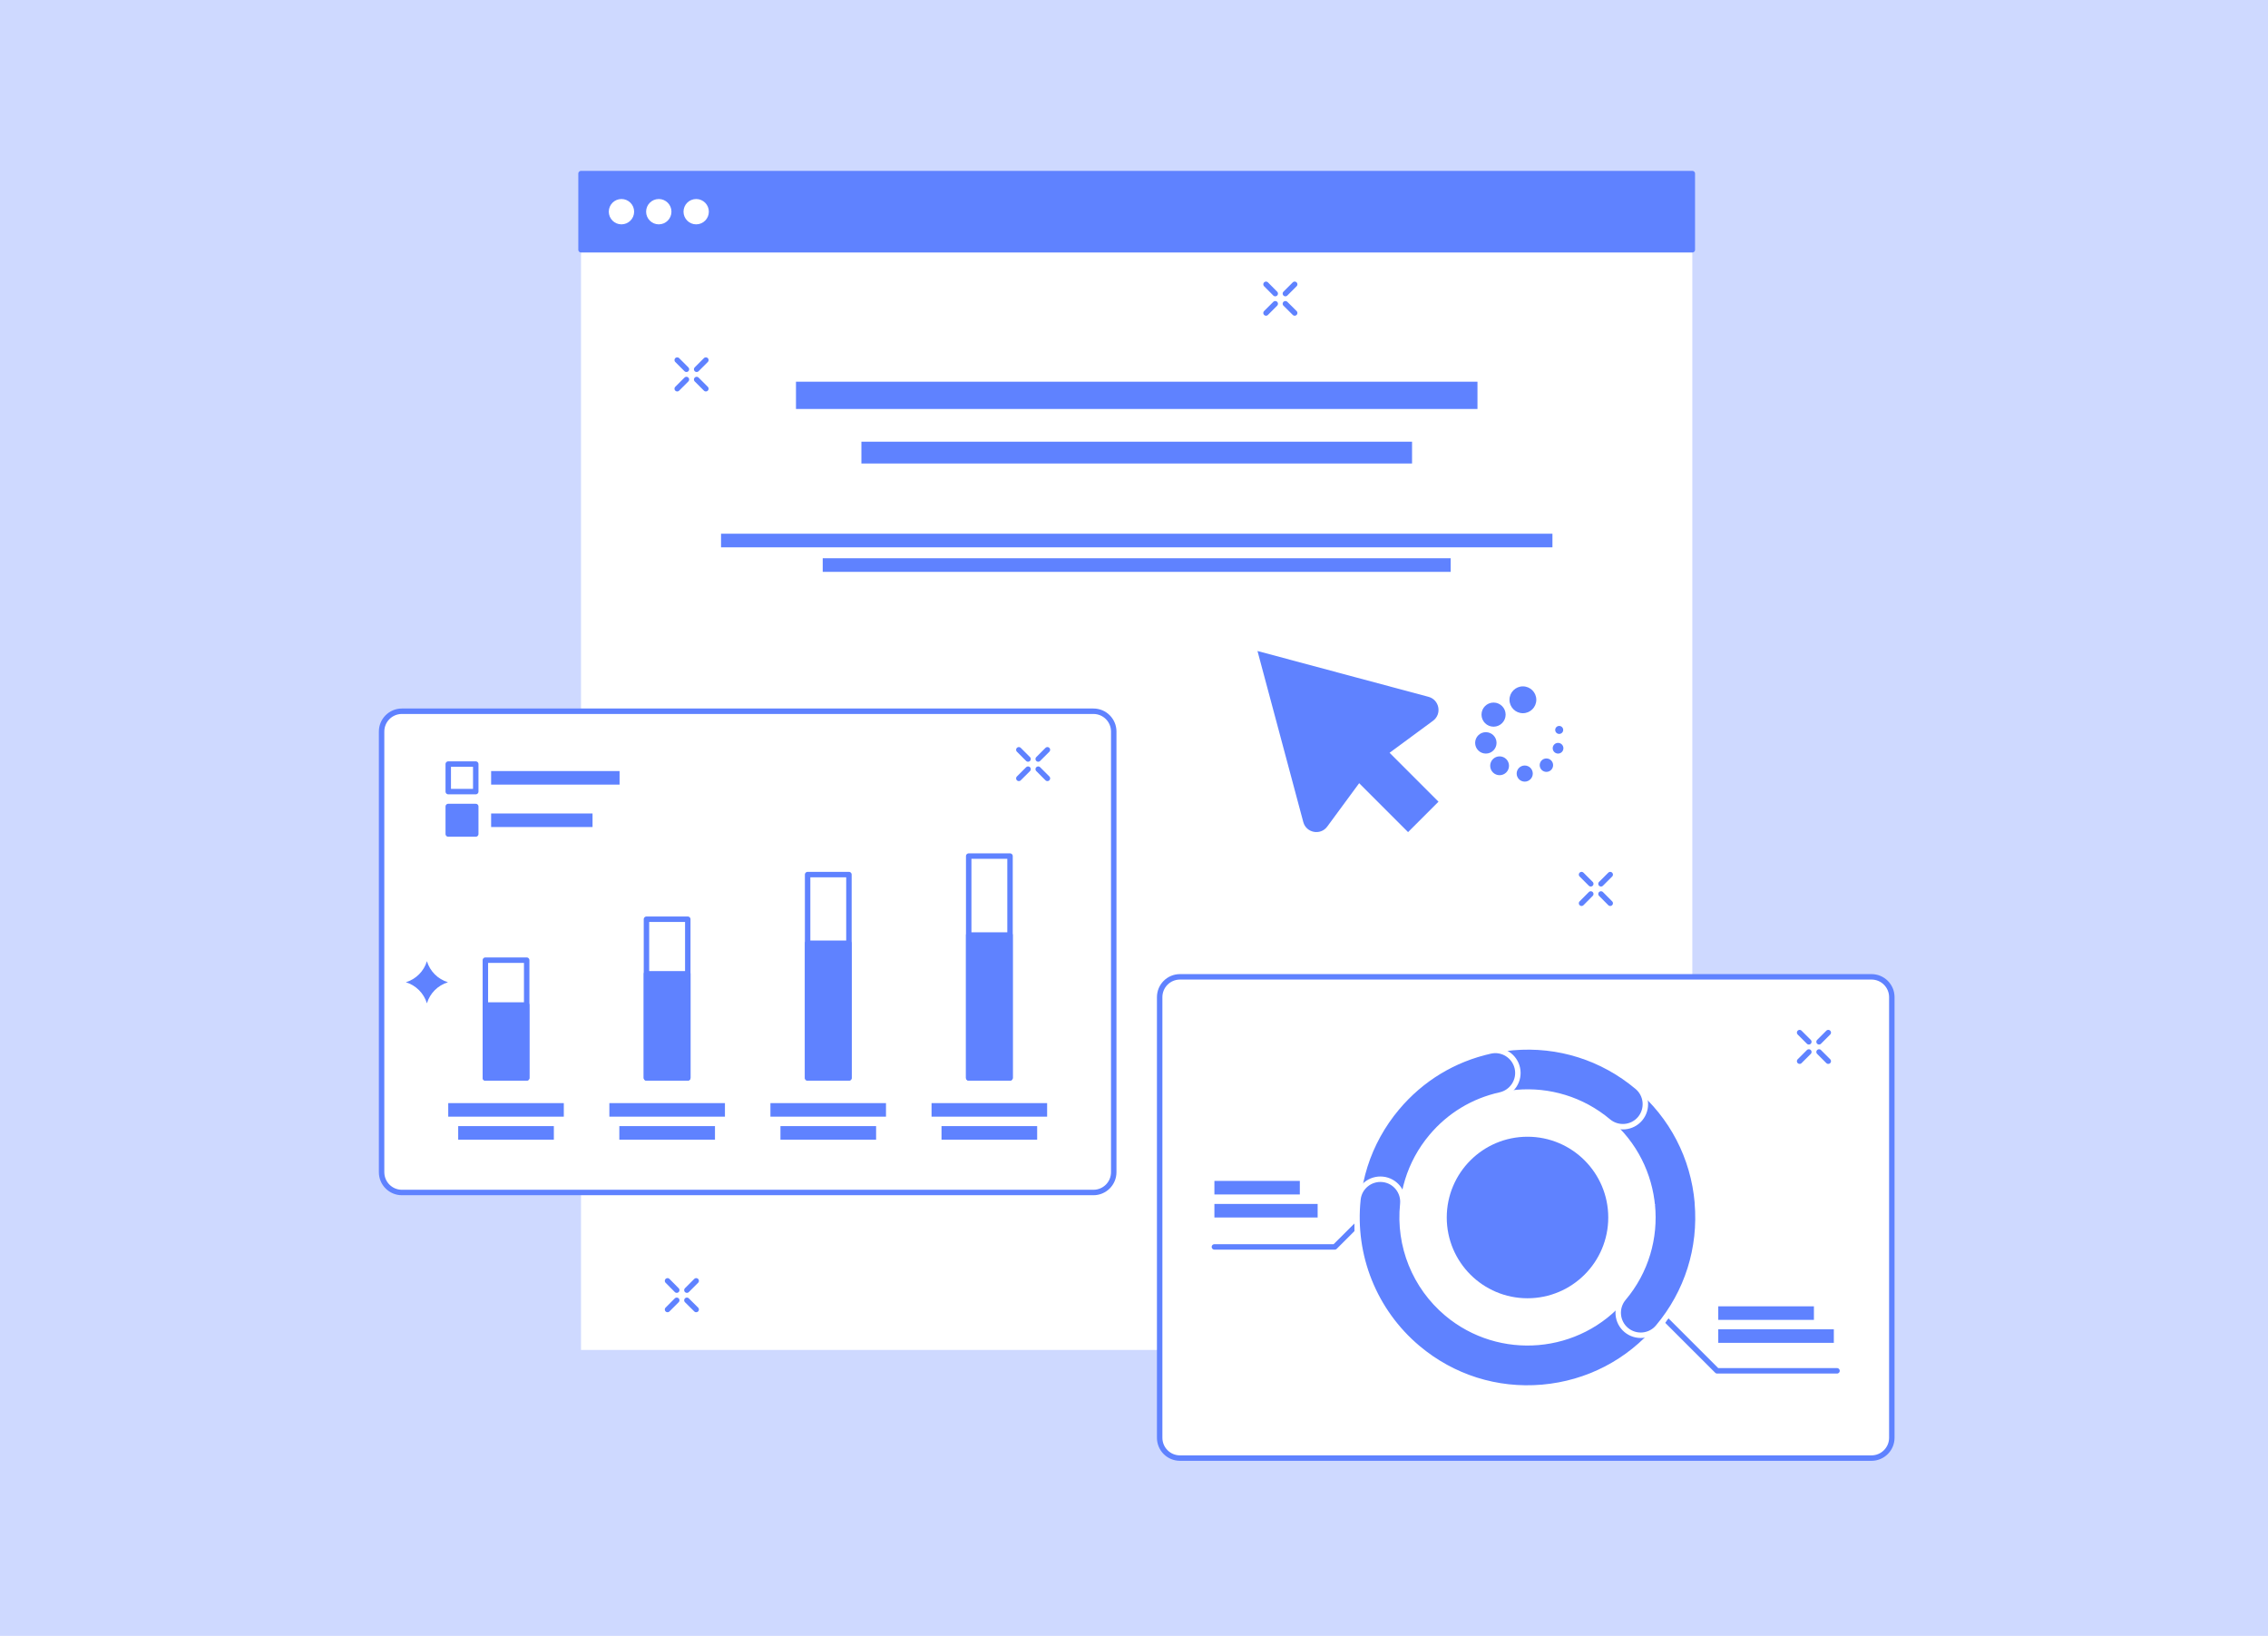
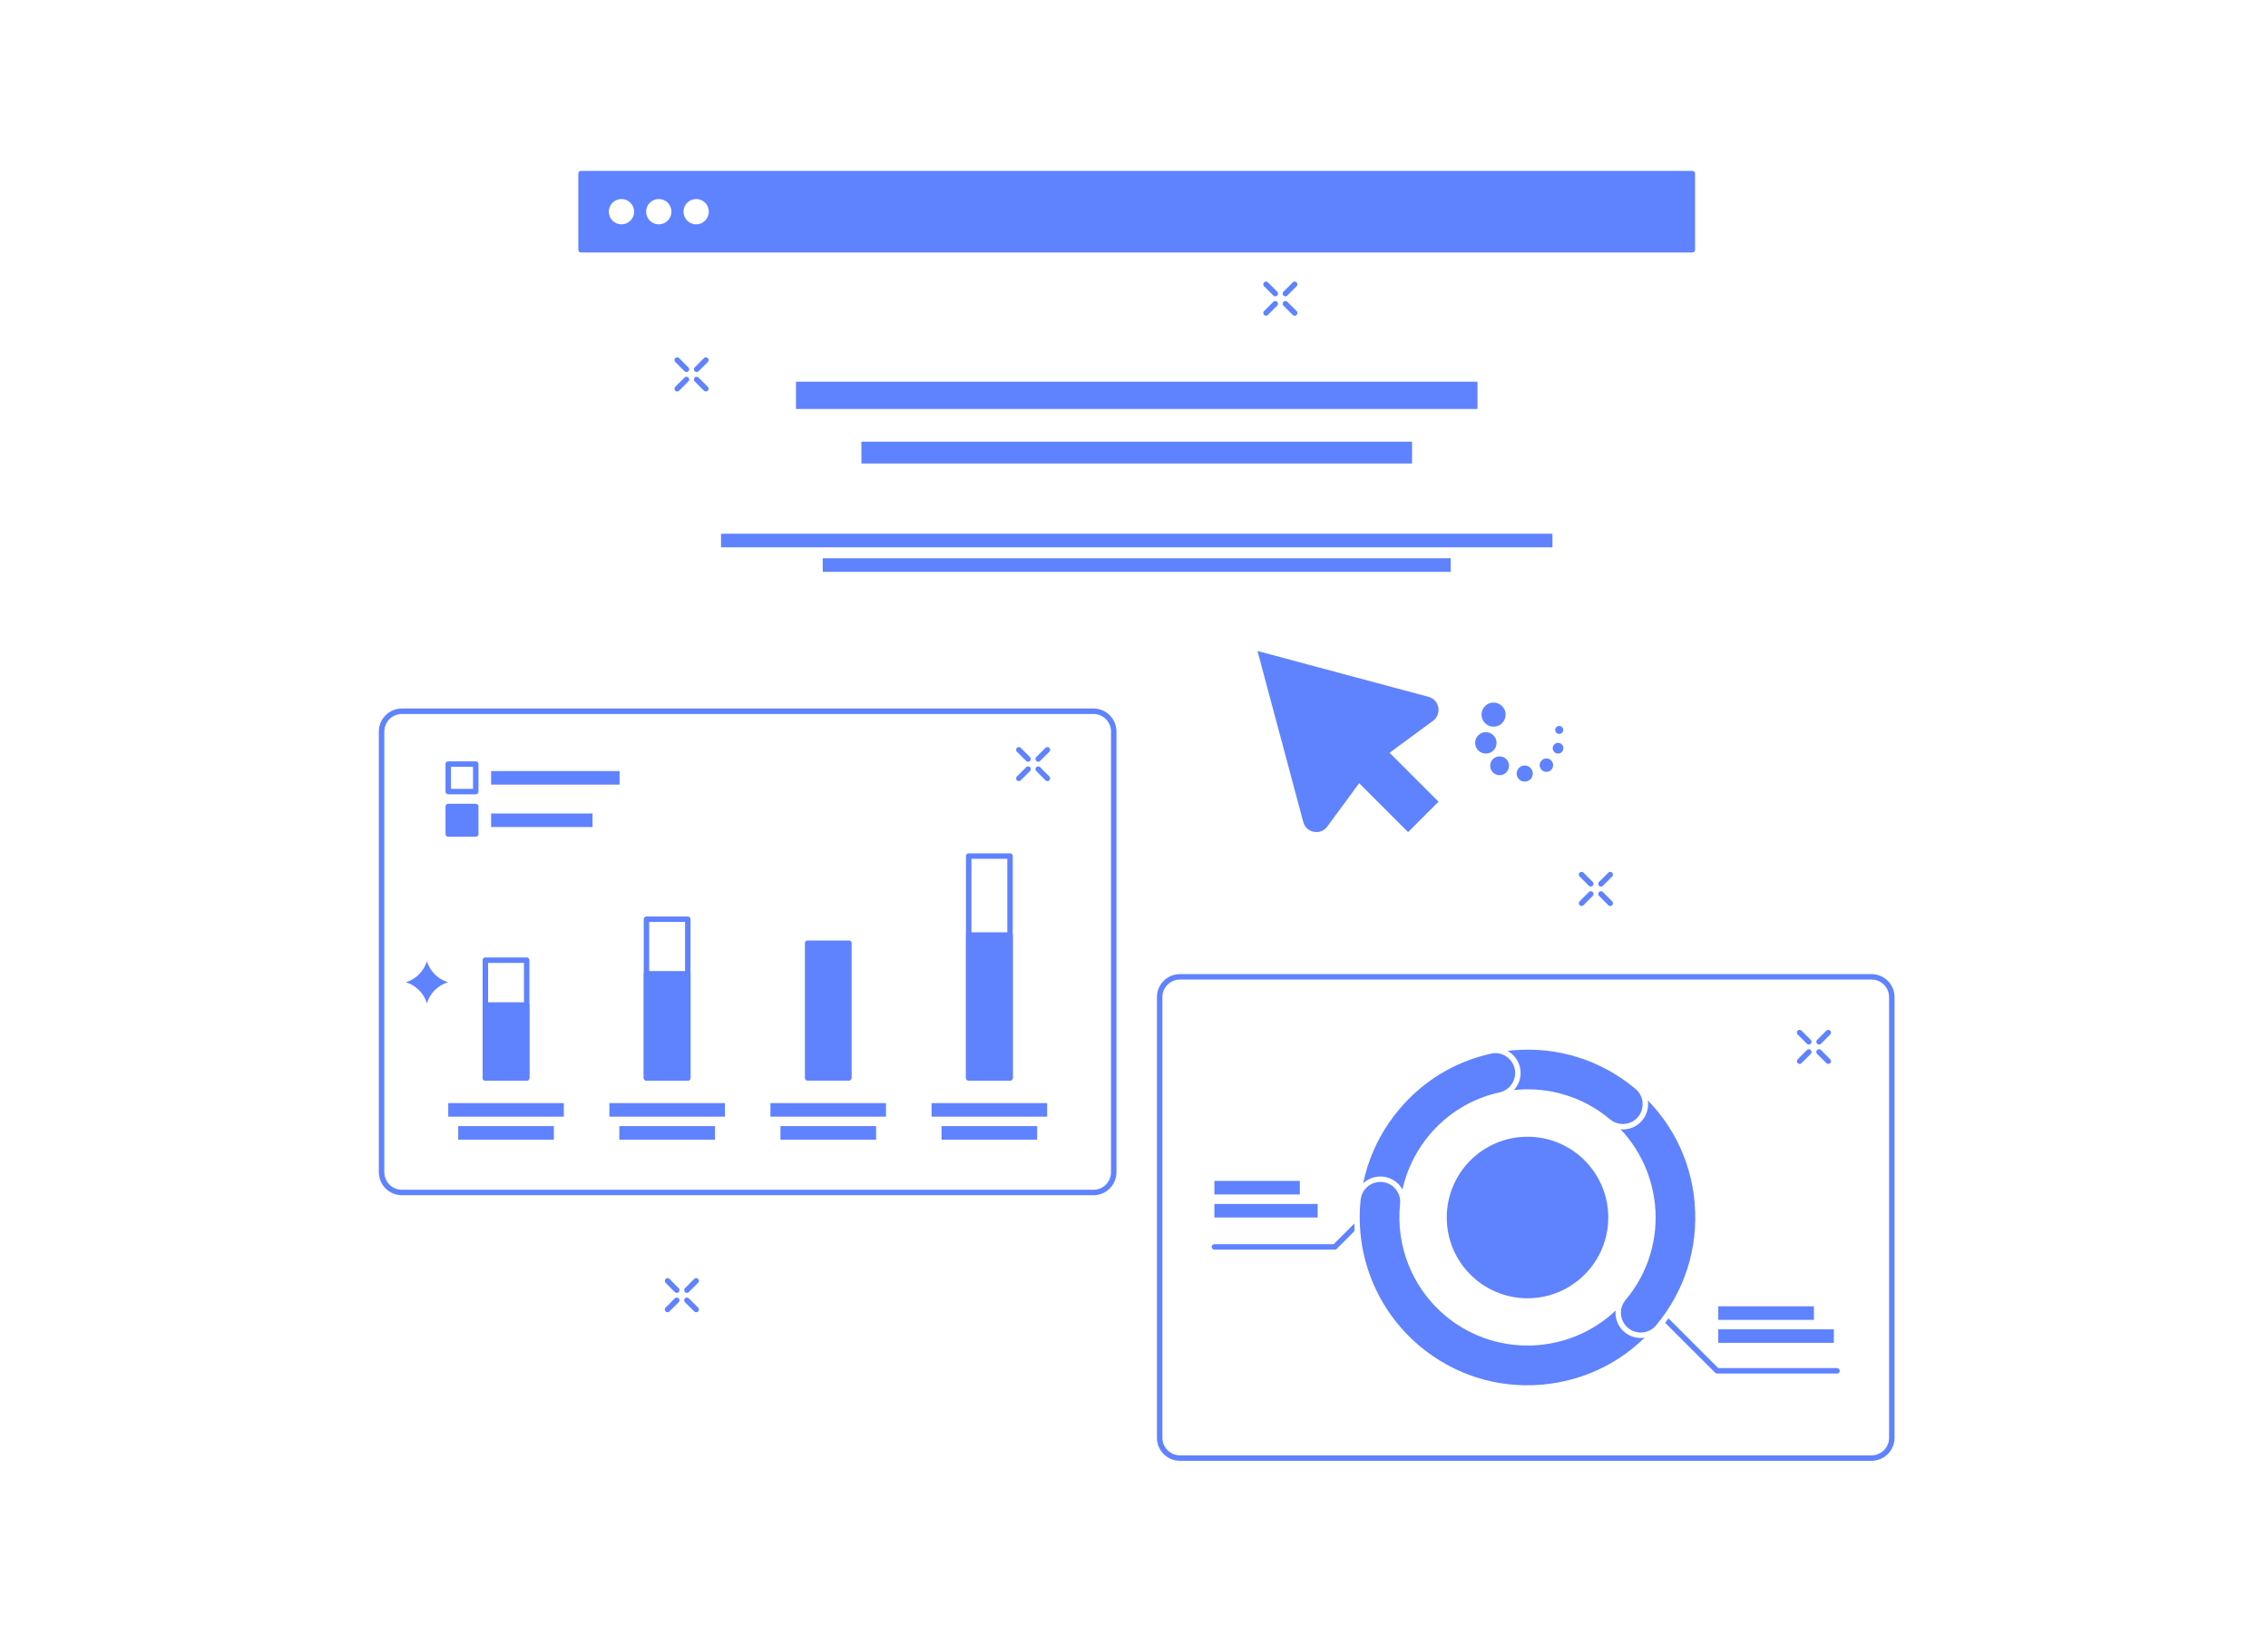
<svg xmlns="http://www.w3.org/2000/svg" width="416" height="300" viewBox="0 0 416 300" fill="none">
-   <rect width="416" height="300" fill="#CED9FF" />
  <path d="M310.408 45.802H106.572V247.563H310.408V45.802Z" fill="white" />
  <path d="M310.408 31.836H106.572V45.802H310.408V31.836Z" fill="#5F82FF" stroke="#5F82FF" stroke-miterlimit="10" stroke-linecap="round" stroke-linejoin="round" />
  <path d="M113.989 41.143C115.273 41.143 116.313 40.102 116.313 38.819C116.313 37.536 115.273 36.496 113.989 36.496C112.706 36.496 111.666 37.536 111.666 38.819C111.666 40.102 112.706 41.143 113.989 41.143Z" fill="white" />
  <path d="M120.836 41.143C122.119 41.143 123.159 40.102 123.159 38.819C123.159 37.536 122.119 36.496 120.836 36.496C119.553 36.496 118.512 37.536 118.512 38.819C118.512 40.102 119.553 41.143 120.836 41.143Z" fill="white" />
  <path d="M127.695 41.143C128.978 41.143 130.018 40.102 130.018 38.819C130.018 37.536 128.978 36.496 127.695 36.496C126.411 36.496 125.371 37.536 125.371 38.819C125.371 40.102 126.411 41.143 127.695 41.143Z" fill="white" />
  <path d="M200.556 218.687H73.719C71.657 218.687 69.992 217.022 69.992 214.959V134.158C69.992 132.095 71.657 130.43 73.719 130.43H200.556C202.619 130.43 204.284 132.095 204.284 134.158V214.959C204.284 217.022 202.619 218.687 200.556 218.687Z" fill="white" stroke="#5F82FF" stroke-miterlimit="10" stroke-linecap="round" stroke-linejoin="round" />
  <path d="M96.606 176.081H89.027V197.676H96.606V176.081Z" fill="white" stroke="#5F82FF" stroke-miterlimit="10" stroke-linecap="round" stroke-linejoin="round" />
  <path d="M96.606 184.306H89.027V197.675H96.606V184.306Z" fill="#5F82FF" stroke="#5F82FF" stroke-miterlimit="10" stroke-linecap="round" stroke-linejoin="round" />
  <path d="M84.043 208.998H101.588V206.513H84.043V208.998Z" fill="#5F82FF" />
  <path d="M82.217 204.781H103.414V202.296H82.217V204.781Z" fill="#5F82FF" />
  <path d="M126.154 168.575H118.574V197.675H126.154V168.575Z" fill="white" stroke="#5F82FF" stroke-miterlimit="10" stroke-linecap="round" stroke-linejoin="round" />
  <path d="M126.154 178.578H118.574V197.663H126.154V178.578Z" fill="#5F82FF" stroke="#5F82FF" stroke-miterlimit="10" stroke-linecap="round" stroke-linejoin="round" />
  <path d="M113.598 208.998H131.142V206.513H113.598V208.998Z" fill="#5F82FF" />
  <path d="M111.771 204.781H132.969V202.296H111.771V204.781Z" fill="#5F82FF" />
-   <path d="M155.713 160.387H148.134V197.663H155.713V160.387Z" fill="white" stroke="#5F82FF" stroke-miterlimit="10" stroke-linecap="round" stroke-linejoin="round" />
  <path d="M155.713 172.974H148.134V197.676H155.713V172.974Z" fill="#5F82FF" stroke="#5F82FF" stroke-miterlimit="10" stroke-linecap="round" stroke-linejoin="round" />
  <path d="M143.152 208.998H160.696V206.513H143.152V208.998Z" fill="#5F82FF" />
  <path d="M141.313 204.781H162.51V202.296H141.313V204.781Z" fill="#5F82FF" />
  <path d="M185.261 156.995H177.681V197.675H185.261V156.995Z" fill="white" stroke="#5F82FF" stroke-miterlimit="10" stroke-linecap="round" stroke-linejoin="round" />
  <path d="M185.261 171.471H177.681V197.663H185.261V171.471Z" fill="#5F82FF" stroke="#5F82FF" stroke-miterlimit="10" stroke-linecap="round" stroke-linejoin="round" />
  <path d="M172.694 208.998H190.238V206.513H172.694V208.998Z" fill="#5F82FF" />
  <path d="M170.867 204.781H192.065V202.296H170.867V204.781Z" fill="#5F82FF" />
  <path d="M113.642 141.401H90.083V143.886H113.642V141.401Z" fill="#5F82FF" />
  <path d="M108.684 149.18H90.083V151.665H108.684V149.18Z" fill="#5F82FF" />
  <path d="M87.263 147.9H82.218V152.945H87.263V147.9Z" fill="#5F82FF" stroke="#5F82FF" stroke-miterlimit="10" stroke-linecap="round" stroke-linejoin="round" />
  <path d="M87.263 140.122H82.218V145.166H87.263V140.122Z" fill="white" stroke="#5F82FF" stroke-miterlimit="10" stroke-linecap="round" stroke-linejoin="round" />
  <path d="M343.272 267.394H216.436C214.373 267.394 212.708 265.729 212.708 263.666V182.865C212.708 180.802 214.373 179.137 216.436 179.137H343.272C345.335 179.137 347 180.802 347 182.865V263.666C347 265.729 345.323 267.394 343.272 267.394Z" fill="white" stroke="#5F82FF" stroke-miterlimit="10" stroke-linecap="round" stroke-linejoin="round" />
  <path d="M251.363 222.141L244.827 228.664H222.748" stroke="#5F82FF" stroke-miterlimit="10" stroke-linecap="round" stroke-linejoin="round" />
  <path d="M303.959 240.405L314.955 251.389H336.948" stroke="#5F82FF" stroke-miterlimit="10" stroke-linecap="round" stroke-linejoin="round" />
  <path d="M282.873 254.422C274.548 255.142 266.447 252.57 260.048 247.202C253.649 241.822 249.735 234.28 249.015 225.955C248.294 217.63 250.866 209.529 256.234 203.13C261.614 196.731 269.156 192.817 277.481 192.096C285.806 191.376 293.907 193.948 300.306 199.316C306.705 204.696 310.619 212.238 311.34 220.563C312.06 228.888 309.488 236.989 304.121 243.388C298.753 249.787 291.198 253.713 282.873 254.422ZM265.366 240.866C275.07 249.029 289.62 247.774 297.784 238.07C305.947 228.366 304.692 213.816 294.988 205.652C285.284 197.489 270.734 198.744 262.57 208.448C254.407 218.165 255.662 232.702 265.366 240.866Z" fill="#5F82FF" stroke="white" stroke-miterlimit="10" stroke-linecap="round" stroke-linejoin="round" />
  <path d="M280.177 238.082C288.357 238.082 294.988 231.451 294.988 223.271C294.988 215.092 288.357 208.46 280.177 208.46C271.997 208.46 265.366 215.092 265.366 223.271C265.366 231.451 271.997 238.082 280.177 238.082Z" fill="#5F82FF" />
  <path d="M304.12 243.4C305.587 241.648 305.363 239.039 303.623 237.573C301.872 236.106 299.262 236.33 297.796 238.07C289.633 247.774 275.095 249.029 265.379 240.865C255.662 232.702 254.42 218.164 262.583 208.448C270.746 198.744 285.284 197.489 295 205.652C296.752 207.118 299.362 206.895 300.828 205.155C302.294 203.403 302.07 200.794 300.331 199.328C293.932 193.948 285.831 191.388 277.506 192.109C269.181 192.829 261.639 196.743 256.258 203.142C250.878 209.541 248.319 217.642 249.039 225.967C249.76 234.292 253.674 241.834 260.073 247.215C266.472 252.595 274.573 255.154 282.898 254.434C291.223 253.713 298.74 249.787 304.12 243.4Z" fill="#5F82FF" stroke="white" stroke-miterlimit="10" stroke-linecap="round" stroke-linejoin="round" />
  <path d="M265.366 240.865C255.662 232.702 254.407 218.164 262.57 208.448C265.851 204.546 270.212 201.9 275.17 200.806C277.394 200.309 278.81 198.097 278.313 195.873C277.816 193.649 275.605 192.233 273.38 192.73C266.634 194.233 260.707 197.824 256.246 203.13C250.866 209.529 248.306 217.63 249.027 225.955C249.748 234.28 253.662 241.822 260.061 247.202L265.366 240.865Z" fill="#5F82FF" stroke="white" stroke-miterlimit="10" stroke-linecap="round" stroke-linejoin="round" />
  <path d="M304.121 243.4C305.587 241.648 305.363 239.039 303.624 237.573C301.872 236.107 299.262 236.33 297.796 238.07C289.633 247.774 275.095 249.029 265.379 240.866C259.526 235.933 256.507 228.44 257.302 220.824C257.538 218.55 255.898 216.512 253.624 216.276C251.351 216.04 249.313 217.68 249.077 219.954C247.983 230.317 252.084 240.505 260.048 247.202C266.447 252.583 274.548 255.142 282.873 254.422C291.198 253.701 298.74 249.787 304.121 243.4Z" fill="#5F82FF" stroke="white" stroke-miterlimit="10" stroke-linecap="round" stroke-linejoin="round" />
  <path d="M303.064 220.985C303.661 226.949 301.946 233.137 297.784 238.07C296.317 239.822 296.541 242.431 298.281 243.897C300.033 245.364 302.642 245.14 304.108 243.4C309.488 237.001 312.048 228.9 311.327 220.575" fill="#5F82FF" />
  <path d="M303.064 220.985C303.661 226.949 301.946 233.137 297.784 238.07C296.317 239.822 296.541 242.431 298.281 243.897C300.033 245.364 302.642 245.14 304.108 243.4C309.488 237.001 312.048 228.9 311.327 220.575" stroke="white" stroke-miterlimit="10" stroke-linecap="round" stroke-linejoin="round" />
  <path d="M332.711 239.561H315.167V242.046H332.711V239.561Z" fill="#5F82FF" />
  <path d="M336.364 243.773H315.167V246.258H336.364V243.773Z" fill="#5F82FF" />
  <path d="M238.416 216.562H222.748V219.047H238.416V216.562Z" fill="#5F82FF" />
  <path d="M241.684 220.786H222.748V223.271H241.684V220.786Z" fill="#5F82FF" />
  <path d="M262.844 132.182C264.521 130.952 264.024 128.318 262.011 127.784L248.828 124.255L230.65 119.384L235.521 137.562L239.05 150.746C239.584 152.758 242.218 153.255 243.448 151.578L249.3 143.626L258.271 152.597L263.85 147.018L254.879 138.047L262.844 132.182Z" fill="#5F82FF" />
-   <path d="M279.332 130.791C280.691 130.791 281.792 129.689 281.792 128.33C281.792 126.972 280.691 125.87 279.332 125.87C277.973 125.87 276.872 126.972 276.872 128.33C276.872 129.689 277.973 130.791 279.332 130.791Z" fill="#5F82FF" />
  <path d="M279.668 143.34C280.484 143.34 281.146 142.678 281.146 141.861C281.146 141.045 280.484 140.383 279.668 140.383C278.851 140.383 278.189 141.045 278.189 141.861C278.189 142.678 278.851 143.34 279.668 143.34Z" fill="#5F82FF" />
  <path d="M285.781 138.196C286.323 138.196 286.762 137.757 286.762 137.215C286.762 136.672 286.323 136.233 285.781 136.233C285.239 136.233 284.799 136.672 284.799 137.215C284.799 137.757 285.239 138.196 285.781 138.196Z" fill="#5F82FF" />
  <path d="M272.536 138.196C273.62 138.196 274.499 137.317 274.499 136.233C274.499 135.148 273.62 134.27 272.536 134.27C271.451 134.27 270.572 135.148 270.572 136.233C270.572 137.317 271.451 138.196 272.536 138.196Z" fill="#5F82FF" />
  <path d="M285.992 134.593C286.397 134.593 286.725 134.264 286.725 133.86C286.725 133.455 286.397 133.126 285.992 133.126C285.587 133.126 285.259 133.455 285.259 133.86C285.259 134.264 285.587 134.593 285.992 134.593Z" fill="#5F82FF" />
  <path d="M275.058 142.16C276.012 142.16 276.785 141.387 276.785 140.433C276.785 139.479 276.012 138.706 275.058 138.706C274.104 138.706 273.331 139.479 273.331 140.433C273.331 141.387 274.104 142.16 275.058 142.16Z" fill="#5F82FF" />
  <path d="M283.644 141.551C284.323 141.551 284.874 141 284.874 140.32C284.874 139.641 284.323 139.09 283.644 139.09C282.964 139.09 282.414 139.641 282.414 140.32C282.414 141 282.964 141.551 283.644 141.551Z" fill="#5F82FF" />
  <path d="M273.952 133.263C275.174 133.263 276.164 132.273 276.164 131.052C276.164 129.83 275.174 128.84 273.952 128.84C272.731 128.84 271.74 129.83 271.74 131.052C271.74 132.273 272.731 133.263 273.952 133.263Z" fill="#5F82FF" />
  <path d="M271 70H146V75H271V70Z" fill="#5F82FF" />
  <path d="M259 81H158V85H259V81Z" fill="#5F82FF" />
  <path d="M284.75 97.876H132.255V100.373H284.75V97.876Z" fill="#5F82FF" />
  <path d="M266.087 102.374H150.905V104.871H266.087V102.374Z" fill="#5F82FF" />
  <path d="M78.304 176.267C78.863 178.118 80.317 179.572 82.168 180.131C80.317 180.69 78.863 182.144 78.304 183.996C77.745 182.144 76.291 180.69 74.44 180.131C76.304 179.56 77.745 178.118 78.304 176.267Z" fill="#5F82FF" />
  <path d="M124.215 66.031L125.905 67.721" stroke="#5F82FF" stroke-miterlimit="10" stroke-linecap="round" stroke-linejoin="round" />
  <path d="M127.781 69.597L129.471 71.287" stroke="#5F82FF" stroke-miterlimit="10" stroke-linecap="round" stroke-linejoin="round" />
  <path d="M129.471 66.031L127.781 67.721" stroke="#5F82FF" stroke-miterlimit="10" stroke-linecap="round" stroke-linejoin="round" />
  <path d="M125.905 69.597L124.215 71.287" stroke="#5F82FF" stroke-miterlimit="10" stroke-linecap="round" stroke-linejoin="round" />
  <path d="M232.216 52.139L233.905 53.841" stroke="#5F82FF" stroke-miterlimit="10" stroke-linecap="round" stroke-linejoin="round" />
  <path d="M235.769 55.705L237.472 57.395" stroke="#5F82FF" stroke-miterlimit="10" stroke-linecap="round" stroke-linejoin="round" />
  <path d="M237.472 52.139L235.769 53.841" stroke="#5F82FF" stroke-miterlimit="10" stroke-linecap="round" stroke-linejoin="round" />
  <path d="M233.905 55.705L232.216 57.395" stroke="#5F82FF" stroke-miterlimit="10" stroke-linecap="round" stroke-linejoin="round" />
  <path d="M290.092 160.388L291.782 162.078" stroke="#5F82FF" stroke-miterlimit="10" stroke-linecap="round" stroke-linejoin="round" />
  <path d="M293.658 163.941L295.348 165.644" stroke="#5F82FF" stroke-miterlimit="10" stroke-linecap="round" stroke-linejoin="round" />
  <path d="M295.348 160.388L293.658 162.078" stroke="#5F82FF" stroke-miterlimit="10" stroke-linecap="round" stroke-linejoin="round" />
  <path d="M291.782 163.941L290.092 165.644" stroke="#5F82FF" stroke-miterlimit="10" stroke-linecap="round" stroke-linejoin="round" />
  <path d="M186.876 137.501L188.566 139.191" stroke="#5F82FF" stroke-miterlimit="10" stroke-linecap="round" stroke-linejoin="round" />
  <path d="M190.43 141.054L192.119 142.744" stroke="#5F82FF" stroke-miterlimit="10" stroke-linecap="round" stroke-linejoin="round" />
  <path d="M192.119 137.501L190.43 139.191" stroke="#5F82FF" stroke-miterlimit="10" stroke-linecap="round" stroke-linejoin="round" />
  <path d="M188.566 141.054L186.876 142.744" stroke="#5F82FF" stroke-miterlimit="10" stroke-linecap="round" stroke-linejoin="round" />
  <path d="M330.089 189.363L331.779 191.053" stroke="#5F82FF" stroke-miterlimit="10" stroke-linecap="round" stroke-linejoin="round" />
  <path d="M333.655 192.917L335.345 194.607" stroke="#5F82FF" stroke-miterlimit="10" stroke-linecap="round" stroke-linejoin="round" />
  <path d="M335.345 189.363L333.655 191.053" stroke="#5F82FF" stroke-miterlimit="10" stroke-linecap="round" stroke-linejoin="round" />
  <path d="M331.779 192.917L330.089 194.607" stroke="#5F82FF" stroke-miterlimit="10" stroke-linecap="round" stroke-linejoin="round" />
  <path d="M122.439 234.89L124.128 236.592" stroke="#5F82FF" stroke-miterlimit="10" stroke-linecap="round" stroke-linejoin="round" />
  <path d="M125.992 238.456L127.695 240.145" stroke="#5F82FF" stroke-miterlimit="10" stroke-linecap="round" stroke-linejoin="round" />
  <path d="M127.695 234.89L125.992 236.592" stroke="#5F82FF" stroke-miterlimit="10" stroke-linecap="round" stroke-linejoin="round" />
  <path d="M124.128 238.456L122.439 240.145" stroke="#5F82FF" stroke-miterlimit="10" stroke-linecap="round" stroke-linejoin="round" />
</svg>